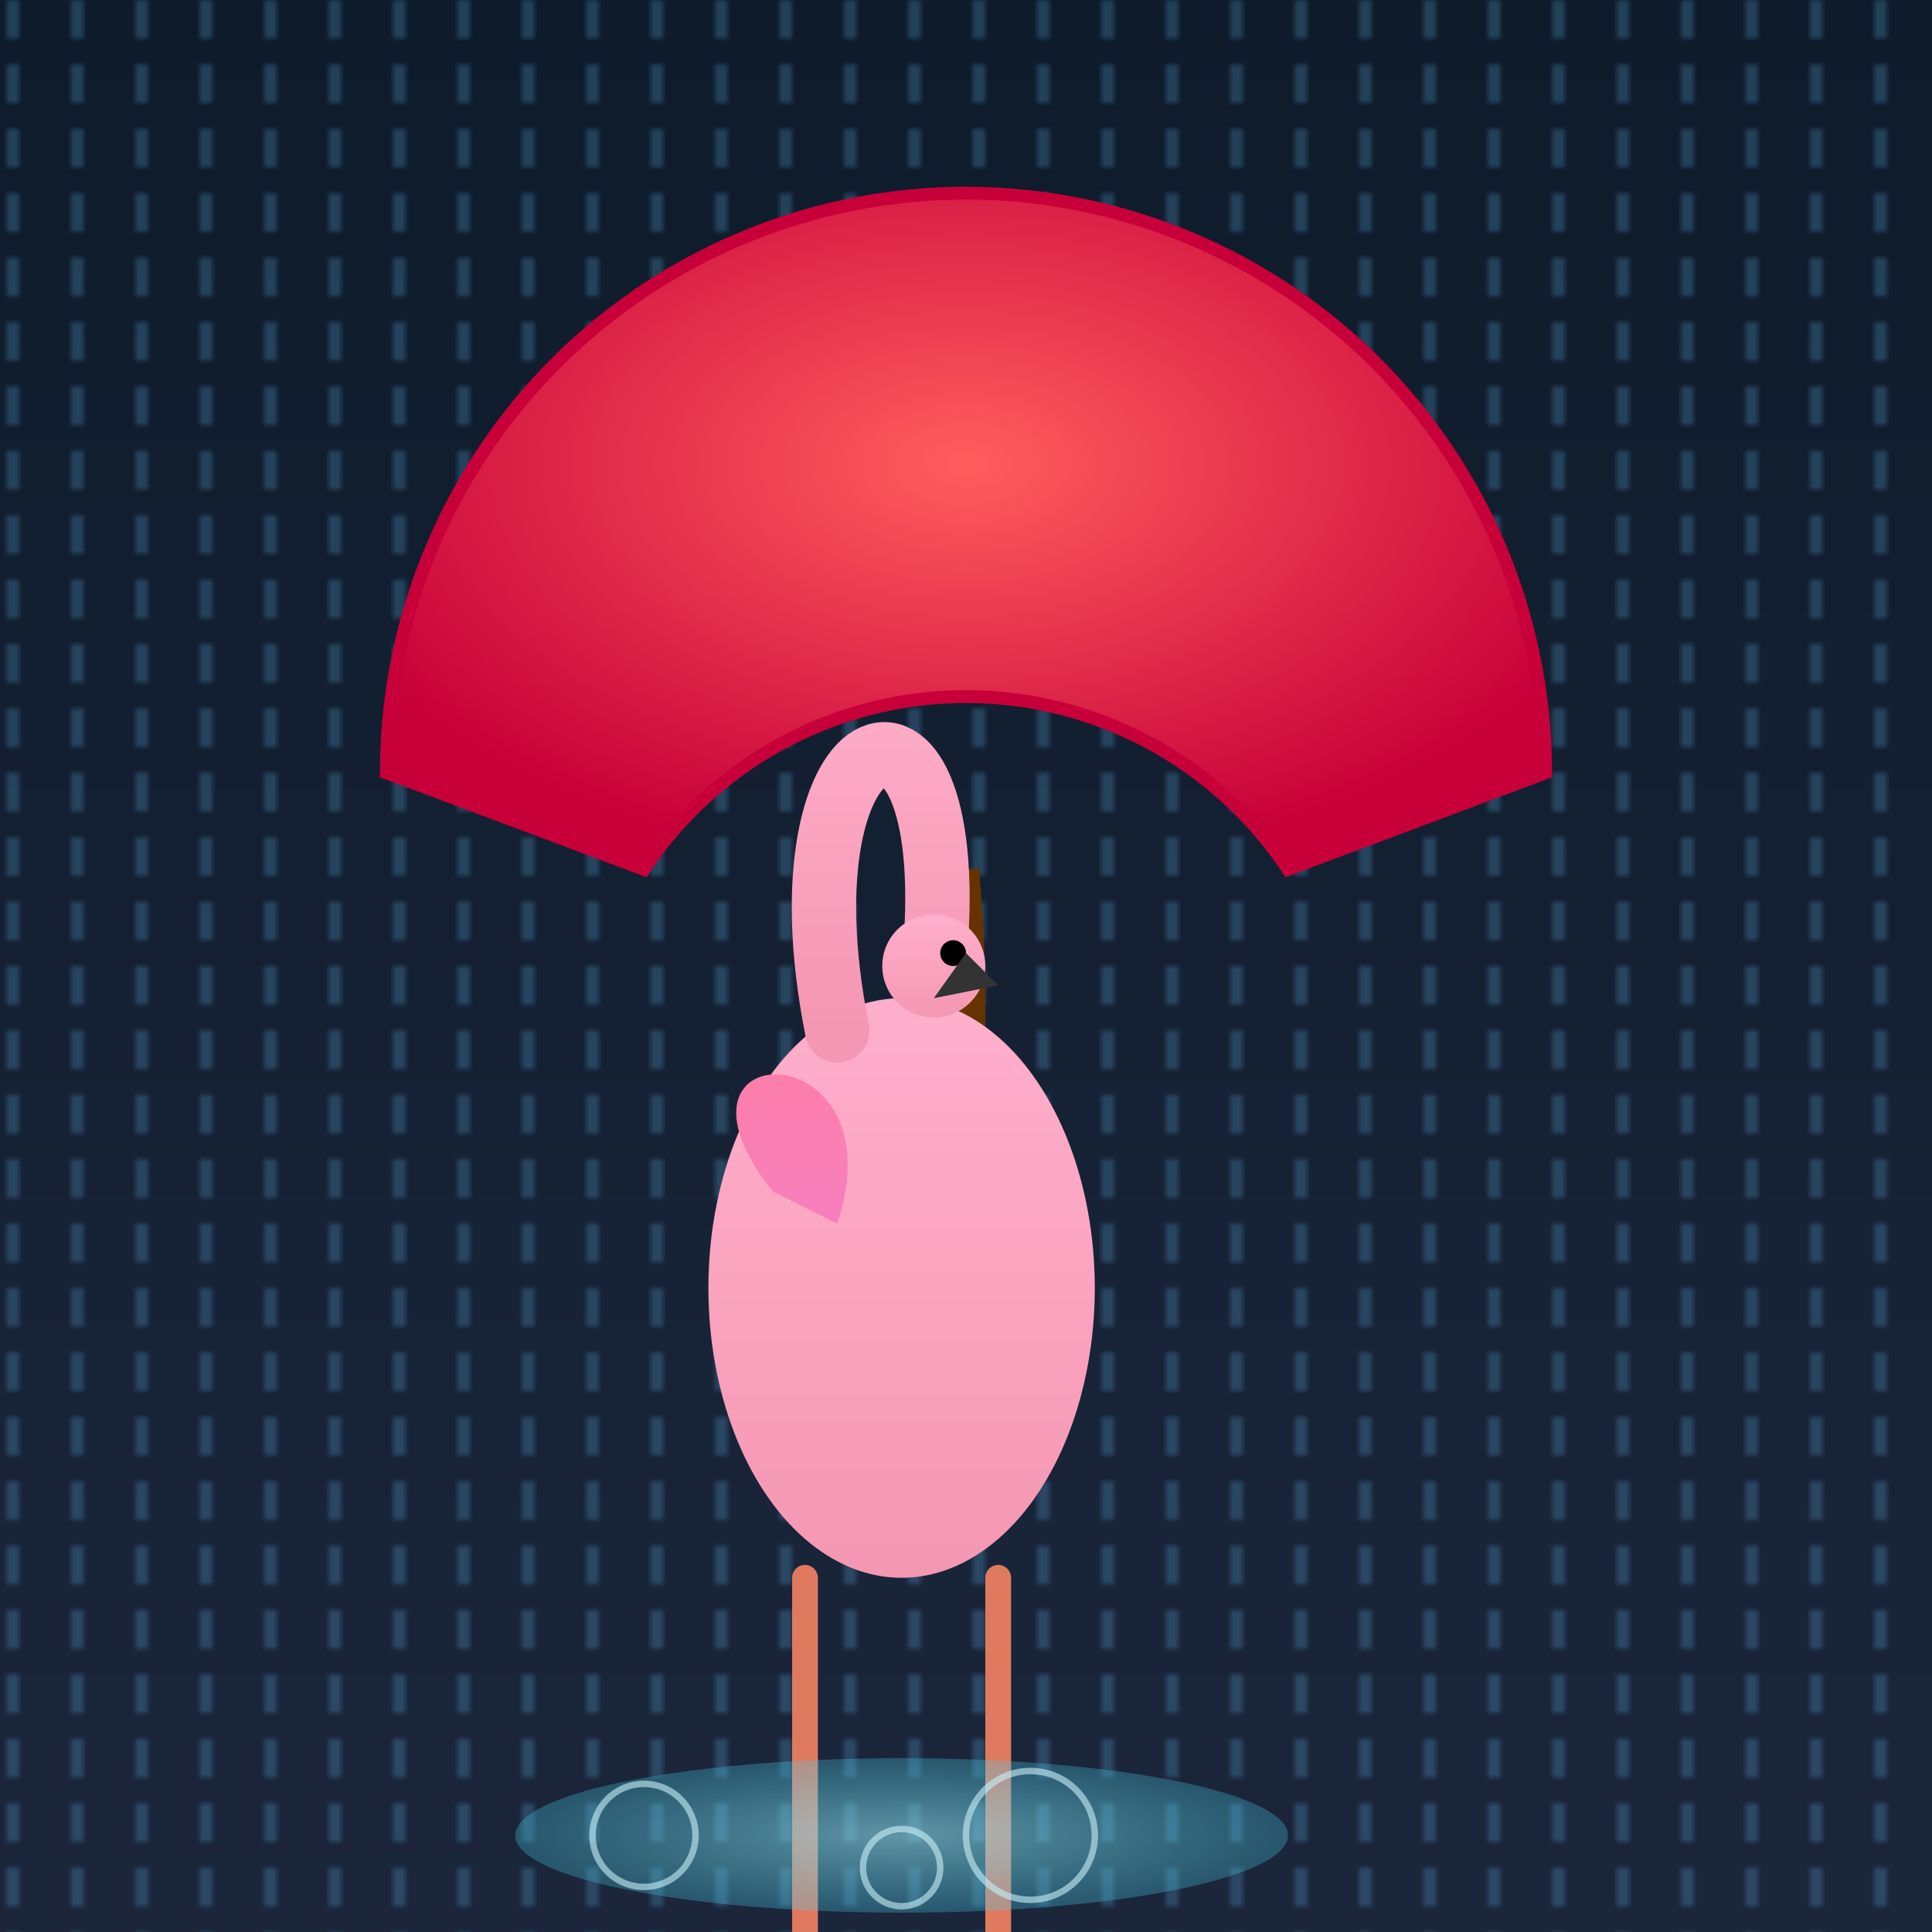
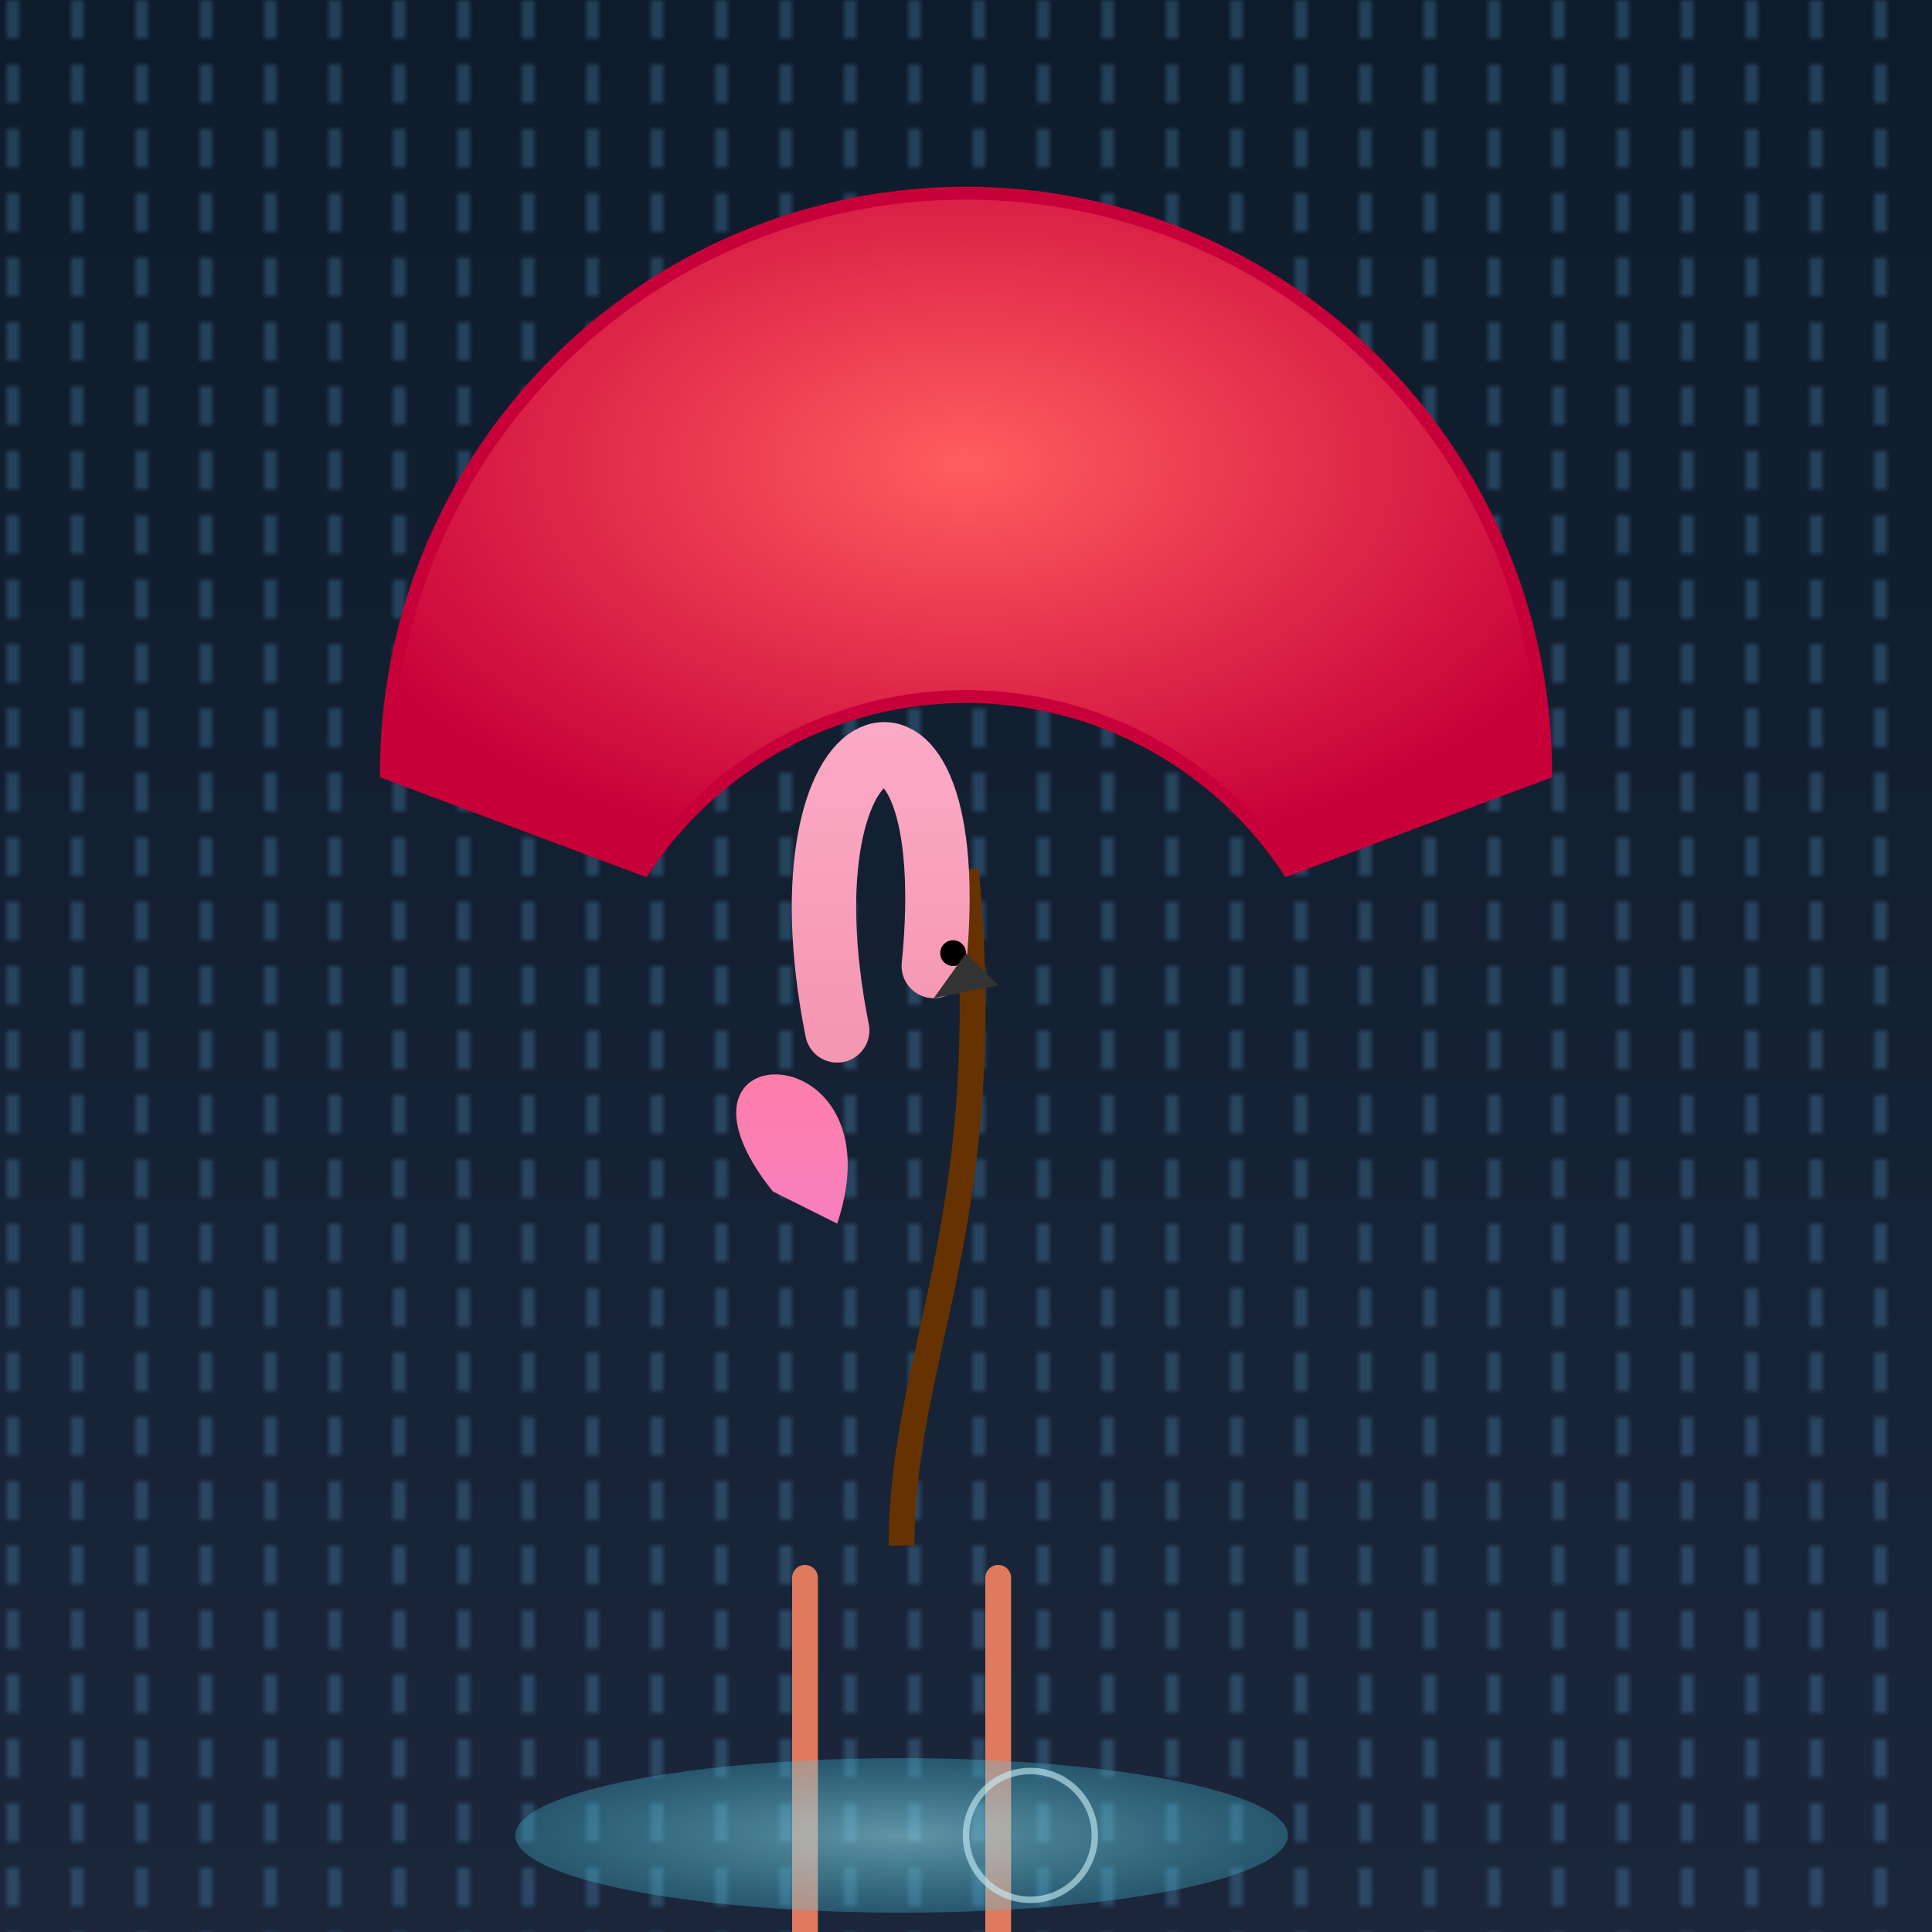
<svg xmlns="http://www.w3.org/2000/svg" viewBox="0 0 300 300" version="1.1">
  <defs>
    <linearGradient id="bgGrad" x1="0" y1="0" x2="0" y2="1">
      <stop offset="0%" stop-color="#0d1b2a" />
      <stop offset="100%" stop-color="#1b263b" />
    </linearGradient>
    <pattern id="rainPattern" width="10" height="10" patternUnits="userSpaceOnUse">
      <line x1="2" y1="0" x2="2" y2="6" stroke="#5dade2" stroke-width="1" />
    </pattern>
    <radialGradient id="umbrellaGrad" cx="0.5" cy="0.4" r="0.6">
      <stop offset="0%" stop-color="#ff5e5e" />
      <stop offset="100%" stop-color="#c70039" />
    </radialGradient>
    <linearGradient id="bodyGrad" x1="0" y1="0" x2="0" y2="1">
      <stop offset="0%" stop-color="#ffafcc" />
      <stop offset="100%" stop-color="#f497b2" />
    </linearGradient>
    <linearGradient id="wingGrad" x1="0" y1="0" x2="0" y2="1">
      <stop offset="0%" stop-color="#ff7ea3" />
      <stop offset="100%" stop-color="#f77fbe" />
    </linearGradient>
    <radialGradient id="puddleGrad" cx="0.5" cy="0.5" r="0.5">
      <stop offset="0%" stop-color="#90e0ef" stop-opacity="0.6" />
      <stop offset="100%" stop-color="#48cae4" stop-opacity="0.3" />
    </radialGradient>
  </defs>
  <rect width="300" height="300" fill="url(#bgGrad)" />
  <rect width="300" height="300" fill="url(#rainPattern)" opacity="0.5" />
  <g id="umbrella">
    <path d="M60,120 A80,80 0 0,1 240,120 L200,135 A60,60 0 0,0 100,135 Z" fill="url(#umbrellaGrad)" stroke="#c70039" stroke-width="2" />
    <path d="M150,135 C155,190 140,210 140,240" stroke="#663300" stroke-width="4" fill="none" />
  </g>
  <g id="flamingo">
-     <ellipse cx="140" cy="200" rx="30" ry="45" fill="url(#bodyGrad)" />
    <path d="M120,185 C100,160 140,160 130,190" fill="url(#wingGrad)" />
    <path d="M130,160 C120,110 150,100 145,150" stroke="url(#bodyGrad)" stroke-width="10" stroke-linecap="round" fill="none" />
-     <circle cx="145" cy="150" r="8" fill="url(#bodyGrad)" />
    <circle cx="148" cy="148" r="2" fill="#000" />
    <path d="M145,155 L155,153 L150,148 Z" fill="#333" />
    <path d="M125,245 L125,300" stroke="#e07a5f" stroke-width="4" stroke-linecap="round" />
    <path d="M155,245 L155,300" stroke="#e07a5f" stroke-width="4" stroke-linecap="round" />
  </g>
  <ellipse cx="140" cy="285" rx="60" ry="12" fill="url(#puddleGrad)" />
-   <circle cx="100" cy="285" r="8" fill="none" stroke="#caf0f8" stroke-width="1" opacity="0.6" />
  <circle cx="160" cy="285" r="10" fill="none" stroke="#caf0f8" stroke-width="1" opacity="0.6" />
-   <circle cx="140" cy="290" r="6" fill="none" stroke="#caf0f8" stroke-width="1" opacity="0.6" />
</svg>